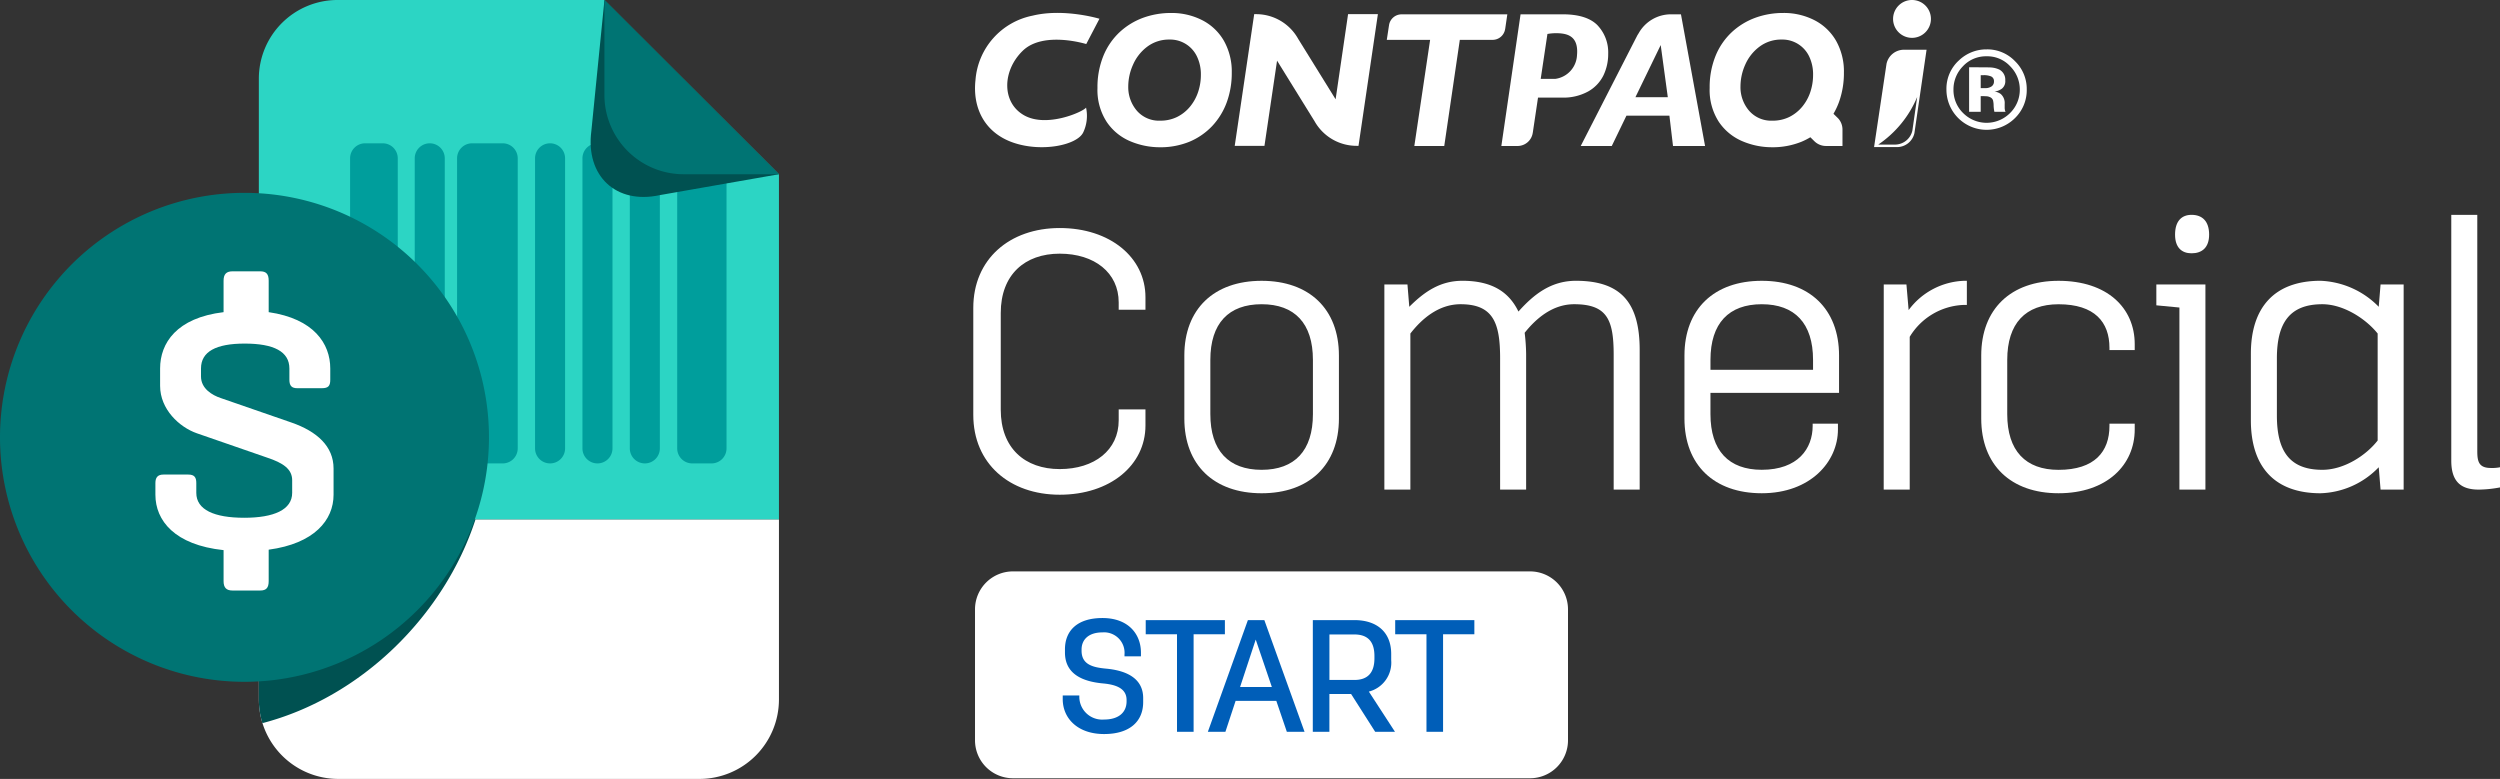
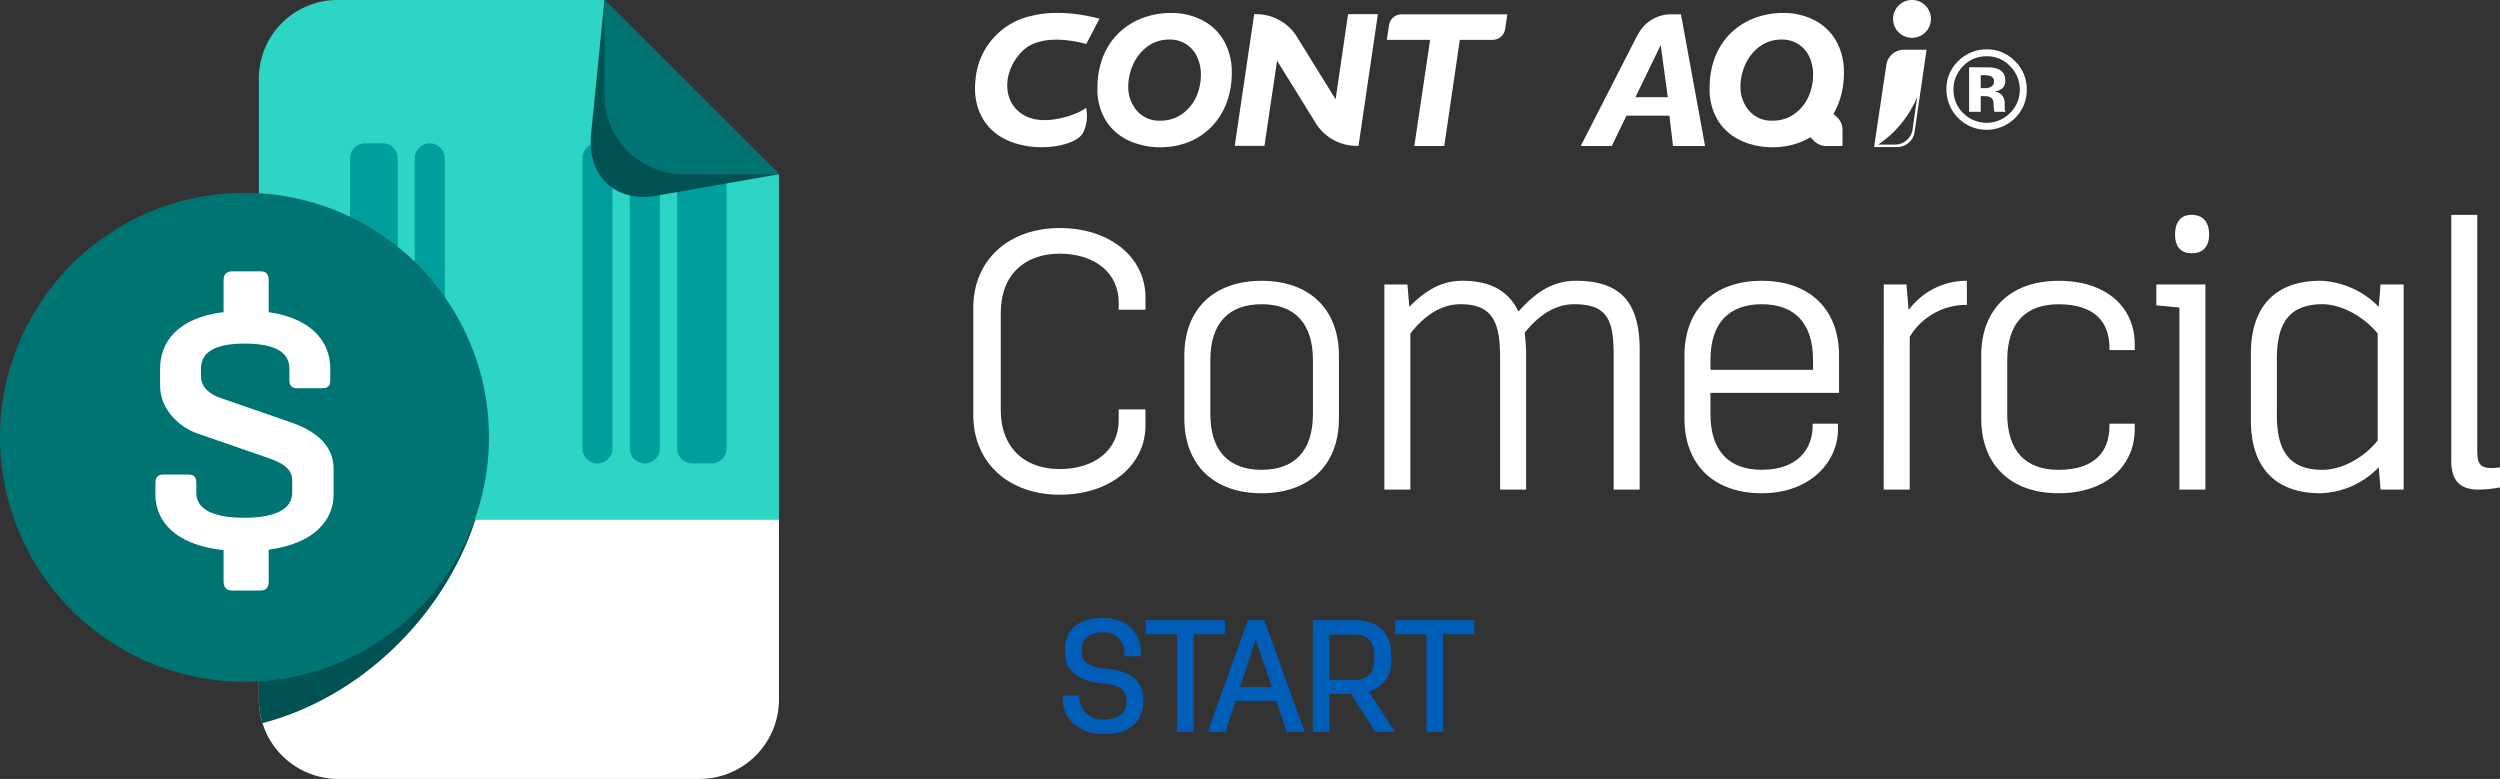
<svg xmlns="http://www.w3.org/2000/svg" width="401.559" height="125.115" viewBox="0 0 401.559 125.115">
  <rect x="0" y="0" width="401.559" height="125.115" fill="#333333" stroke="none" />
  <defs>
    <clipPath id="a">
      <rect width="401.559" height="125.115" fill="none" />
    </clipPath>
  </defs>
  <g clip-path="url(#a)">
    <path d="M106.258,37.721c0-7.824,5.825-12.826,13.886-12.826s13.77,4.707,13.77,11.121v2h-4.3V36.839c0-4.765-3.883-7.826-9.473-7.826s-9.472,3.354-9.472,9.534V54.079c0,6.179,3.883,9.534,9.472,9.534s9.473-3.06,9.473-7.827V54.022h4.3V56.61c0,6.413-5.708,11.121-13.77,11.121s-13.886-5-13.886-12.826Z" transform="translate(50.075 11.732)" fill="#fff" />
    <path d="M129.3,42.658c0-7.474,4.765-12,12.414-12s12.416,4.53,12.416,12V52.777c0,7.474-4.767,12.006-12.416,12.006S129.3,60.251,129.3,52.777Zm4.177,9.415c0,5.884,2.943,8.944,8.238,8.944s8.238-3.06,8.238-8.944V43.364c0-5.884-2.941-8.944-8.238-8.944s-8.238,3.06-8.238,8.944Z" transform="translate(60.933 14.446)" fill="#fff" />
    <path d="M151.137,31.242h3.708l.294,3.59c2.529-2.529,5.06-4.177,8.532-4.177,4.707,0,7.473,1.766,9,4.942,2.47-2.766,5.236-4.942,9.238-4.942,7.355,0,10.237,3.647,10.237,11.12V64.192h-4.177V42.54c0-5.648-1.059-8.12-6.354-8.12-3.472,0-6.119,2.3-7.943,4.589a30.382,30.382,0,0,1,.235,3.356V64.192h-4.178V43.128c0-5.648-1.059-8.708-6.354-8.708-3.531,0-6.237,2.354-8.061,4.707V64.192h-4.178Z" transform="translate(71.225 14.446)" fill="#fff" />
    <path d="M183.9,42.657c0-7.473,4.767-12,12.416-12s12.415,4.53,12.415,12v6H188.075v3.412c0,5.884,2.943,8.944,8.238,8.944,5.825,0,8.179-3.413,8.179-7.062V53.6h4.061v.942c0,5.177-4.414,10.239-12.239,10.239-7.649,0-12.416-4.533-12.416-12.006Zm20.654,2.3V43.364c0-5.884-2.943-8.944-8.238-8.944s-8.238,3.06-8.238,8.944v1.589Z" transform="translate(86.664 14.446)" fill="#fff" />
    <path d="M205.656,31.242H209.3l.353,4.12a11.568,11.568,0,0,1,9-4.707h.353v3.883h-.647a10.587,10.587,0,0,0-8.532,5.12V64.192h-4.178Z" transform="translate(96.918 14.446)" fill="#fff" />
    <path d="M216.3,42.658c0-7.473,4.765-12,12.415-12,7.827,0,12.239,4.353,12.239,10.18v.94h-4.059v-.353c0-4.118-2.354-7-8.18-7-5.3,0-8.238,3.06-8.238,8.944v8.708c0,5.884,2.943,8.945,8.238,8.945,5.826,0,8.18-2.943,8.18-7.062V53.6h4.059v.942c0,5.648-4.412,10.239-12.239,10.239-7.649,0-12.415-4.531-12.415-12Z" transform="translate(101.933 14.446)" fill="#fff" />
    <path d="M239.123,38.343l-3.706-.353V34.634H243.3V67.586h-4.178Zm-.7-11.71c0-2.176,1.059-3.178,2.647-3.178,1.707,0,2.825,1,2.825,3.178,0,2.058-1.118,3-2.825,3-1.587,0-2.647-.942-2.647-3" transform="translate(110.943 11.053)" fill="#fff" />
    <path d="M245.737,42.364c0-7.473,3.825-11.71,11.18-11.71a13.8,13.8,0,0,1,9.356,4.178l.294-3.59h3.708v32.95h-3.708l-.294-3.588a13.5,13.5,0,0,1-9.356,4.178c-7.355,0-11.18-4.237-11.18-11.71Zm4.178,9.944c0,5.648,2,8.708,7.3,8.708,3.53,0,7.061-2.354,8.885-4.707V39.127c-1.882-2.354-5.473-4.707-8.885-4.707-5.3,0-7.3,3.06-7.3,8.708Z" transform="translate(115.807 14.446)" fill="#fff" />
    <path d="M267.616,23.455h4.178V61.408c0,1.648.235,2.707,2.176,2.707A6.448,6.448,0,0,0,275.442,64v3.237a19.146,19.146,0,0,1-3.412.352c-2.943,0-4.414-1.354-4.414-4.648Z" transform="translate(126.117 11.053)" fill="#fff" />
    <path d="M41.028,98.393h58A12.768,12.768,0,0,0,111.8,85.626V56.7H28.26V85.626A12.767,12.767,0,0,0,41.028,98.393" transform="translate(13.318 26.721)" fill="#fff" />
    <path d="M97.772,13.984,83.767,0H40.906A12.638,12.638,0,0,0,28.259,12.628V83.415H111.8V27.989Z" transform="translate(13.317 -0.001)" fill="#2cd5c4" />
    <path d="M76.344,67.062h3.1a2.412,2.412,0,0,0,2.411-2.411V18.059a2.412,2.412,0,0,0-2.411-2.413h-3.1a2.412,2.412,0,0,0-2.411,2.413V64.651a2.412,2.412,0,0,0,2.411,2.411" transform="translate(34.842 7.373)" fill="#009e9c" />
    <path d="M71.171,67.062h0a2.412,2.412,0,0,0,2.413-2.411V18.059a2.412,2.412,0,0,0-2.413-2.413h0a2.412,2.412,0,0,0-2.411,2.413V64.651a2.412,2.412,0,0,0,2.411,2.411" transform="translate(32.404 7.373)" fill="#009e9c" />
    <path d="M66,67.062h0a2.412,2.412,0,0,0,2.413-2.411V18.059A2.412,2.412,0,0,0,66,15.646h0a2.412,2.412,0,0,0-2.411,2.413V64.651A2.412,2.412,0,0,0,66,67.062" transform="translate(29.966 7.373)" fill="#009e9c" />
-     <path d="M60.825,67.062h0a2.412,2.412,0,0,0,2.413-2.411V18.059a2.412,2.412,0,0,0-2.413-2.413h0a2.412,2.412,0,0,0-2.411,2.413V64.651a2.412,2.412,0,0,0,2.411,2.411" transform="translate(27.528 7.373)" fill="#009e9c" />
    <path d="M47.689,67.062h0a2.412,2.412,0,0,0,2.413-2.411V18.059a2.412,2.412,0,0,0-2.413-2.413h0a2.412,2.412,0,0,0-2.411,2.413V64.651a2.412,2.412,0,0,0,2.411,2.411" transform="translate(21.338 7.373)" fill="#009e9c" />
    <path d="M40.632,67.062h2.835a2.412,2.412,0,0,0,2.411-2.411V18.059a2.412,2.412,0,0,0-2.411-2.413H40.632a2.412,2.412,0,0,0-2.411,2.413V64.651a2.412,2.412,0,0,0,2.411,2.411" transform="translate(18.012 7.373)" fill="#009e9c" />
-     <path d="M52.313,67.062H57.23a2.412,2.412,0,0,0,2.411-2.411V18.059a2.412,2.412,0,0,0-2.411-2.413H52.313A2.412,2.412,0,0,0,49.9,18.059V64.651a2.412,2.412,0,0,0,2.411,2.411" transform="translate(23.517 7.373)" fill="#009e9c" />
    <path d="M75.6,31.339l19.123-3.35L66.7,0,64.6,21.023c-.964,7.24,3.962,11.858,11,10.316" transform="translate(30.388 -0.001)" fill="#005151" />
    <path d="M78.733,27.989H94.017L65.987,0V15.263A12.737,12.737,0,0,0,78.733,27.989" transform="translate(31.097 -0.001)" fill="#007473" />
    <path d="M63.063,56.7H28.26V85.634a12.76,12.76,0,0,0,.575,3.8C44.757,85.272,58.04,72.138,63.063,56.7" transform="translate(13.318 26.721)" fill="#005151" />
    <path d="M78.54,60.266A39.27,39.27,0,1,1,39.269,21.054,39.241,39.241,0,0,1,78.54,60.266" transform="translate(0 9.921)" fill="#007473" />
    <path d="M38.488,45.228c0-2.713-2.494-4-7.174-4-4.605,0-7.024,1.283-7.024,4v1.283c0,1.96,1.814,3.015,3.174,3.468L38.789,53.9c4.153,1.433,6.794,3.846,6.794,7.39v4.221c0,4.071-3.1,7.842-10.421,8.822v5.052c0,1.053-.375,1.507-1.357,1.507H29.35c-.981,0-1.433-.453-1.433-1.507V74.406c-7.854-.83-10.951-4.749-10.951-8.9V63.624c0-.9.38-1.357,1.286-1.357h4c.983,0,1.283.452,1.283,1.357v1.583c0,2.713,2.87,4,7.7,4,4.755,0,7.7-1.283,7.7-4V63.171c0-1.808-1.508-2.79-4-3.618L23.613,55.632c-2.8-.981-5.891-3.844-5.891-7.614V45.228c0-4.07,2.644-8.142,10.194-9.047V31.13c0-1.055.452-1.508,1.433-1.508h4.456c.981,0,1.357.453,1.357,1.508v5.051c7.25,1.055,9.891,5.051,9.891,9.047v1.81c0,.981-.3,1.358-1.358,1.358H39.769c-.9,0-1.281-.377-1.281-1.358Z" transform="translate(7.995 13.959)" fill="#fff" />
    <path d="M223.471,16.467A6.454,6.454,0,0,1,212.5,11.831a6.143,6.143,0,0,1,2.035-4.695,6.355,6.355,0,0,1,4.424-1.746,6.158,6.158,0,0,1,4.559,1.9,6.213,6.213,0,0,1,1.882,4.54,6.262,6.262,0,0,1-1.929,4.636m-8.3-8.38a5.27,5.27,0,0,0-1.54,3.744,5.16,5.16,0,0,0,1.562,3.8,5.315,5.315,0,0,0,7.514,0,5.237,5.237,0,0,0,1.577-3.8,5.293,5.293,0,0,0-1.562-3.744A5.008,5.008,0,0,0,218.959,6.5a5.073,5.073,0,0,0-3.791,1.585m.973,7.328V8.26c.437,0,1.109,0,2,.019.87,0,1.362,0,1.457.016A3.754,3.754,0,0,1,221,8.639a1.831,1.831,0,0,1,.95,1.729,1.534,1.534,0,0,1-.5,1.3,2.494,2.494,0,0,1-1.239.5,2.057,2.057,0,0,1,1.017.394,1.931,1.931,0,0,1,.628,1.6V14.8a.794.794,0,0,0,.022.207,1.229,1.229,0,0,0,.038.228l.076.179h-1.791a5.765,5.765,0,0,1-.121-.978,3.639,3.639,0,0,0-.1-.872.875.875,0,0,0-.531-.518,1.517,1.517,0,0,0-.643-.128l-.415-.022h-.388v2.519Zm3.409-5.722a2.923,2.923,0,0,0-1.083-.156h-.46v2.079h.721a1.7,1.7,0,0,0,1.028-.28.952.952,0,0,0,.38-.833.8.8,0,0,0-.586-.811" transform="translate(100.143 2.54)" fill="#fff" />
    <path d="M129.807,22.986a12.2,12.2,0,0,1-4.71-.958,8.548,8.548,0,0,1-3.79-3.1,9.392,9.392,0,0,1-1.492-5.458,13.378,13.378,0,0,1,.956-5.182,10.788,10.788,0,0,1,2.614-3.8,11.2,11.2,0,0,1,3.765-2.3,13,13,0,0,1,4.484-.769,10.76,10.76,0,0,1,5.017,1.162A8.439,8.439,0,0,1,140.131,5.9a10.045,10.045,0,0,1,1.255,5.082,13.686,13.686,0,0,1-.8,4.767,11.167,11.167,0,0,1-2.338,3.822,10.757,10.757,0,0,1-3.655,2.525,12.357,12.357,0,0,1-4.782.892m1.57-17.3A5.786,5.786,0,0,0,127.8,6.839a7.206,7.206,0,0,0-2.27,2.881,8.552,8.552,0,0,0-.771,3.487,5.827,5.827,0,0,0,1.368,3.893,4.7,4.7,0,0,0,3.771,1.615,6.044,6.044,0,0,0,2.712-.6,6.363,6.363,0,0,0,2.083-1.665,7.33,7.33,0,0,0,1.3-2.382,8.632,8.632,0,0,0,.431-2.714,6.61,6.61,0,0,0-.639-2.968,4.765,4.765,0,0,0-4.412-2.7" transform="translate(56.465 0.667)" fill="#fff" />
    <path d="M155.824,22.713,158.36,5.664H151.4l.337-2.208v0l.012-.059a2.041,2.041,0,0,1,2.027-1.829H170.76l-.344,2.351-.013.047a2.039,2.039,0,0,1-2.011,1.7H163.13l-2.5,17.049Z" transform="translate(71.351 0.736)" fill="#fff" />
-     <path d="M179.361,3.33c-1.14-1.171-3.019-1.766-5.582-1.766h-6.785l-3.085,21.149h2.619a2.471,2.471,0,0,0,2.426-2.127l.01-.044.834-5.6h3.839a8.256,8.256,0,0,0,4.23-.995,6.015,6.015,0,0,0,2.432-2.556,7.932,7.932,0,0,0,.772-3.5,6.312,6.312,0,0,0-1.71-4.557m-3.3,4.768a4.029,4.029,0,0,1-3.506,3.834h-2.325l1.08-7.215a7.951,7.951,0,0,1,1.966-.107c1.286.1,3.051.5,2.785,3.488" transform="translate(77.244 0.736)" fill="#fff" />
    <path d="M153.006,1.55l-2,13.674-6.022-9.719a7.724,7.724,0,0,0-6.774-3.955l-.09-.01h-.191L134.8,22.7h4.776L141.6,9.017l6.023,9.729A7.741,7.741,0,0,0,154.4,22.7l.088.006h.193L157.795,1.55Zm-1.991,13.68h0Z" transform="translate(63.526 0.725)" fill="#fff" />
    <path d="M188.673,1.564h-1.635a5.938,5.938,0,0,0-5.16,3.041l-.174.275c-.047.091-.077.138-.077.138l-9.053,17.695h4.986l2.358-4.874h6.9l.578,4.874h5.148Zm-7.315,13.313L185.42,6.5l1.14,8.374Z" transform="translate(81.329 0.736)" fill="#fff" />
    <path d="M207.205,18.263l-.667-.653a11.728,11.728,0,0,0,.877-1.861,13.761,13.761,0,0,0,.8-4.767A10.023,10.023,0,0,0,206.964,5.9a8.438,8.438,0,0,0-3.48-3.322,10.753,10.753,0,0,0-5.018-1.161,12.973,12.973,0,0,0-4.477.769,11.2,11.2,0,0,0-3.769,2.3,10.752,10.752,0,0,0-2.613,3.8,13.35,13.35,0,0,0-.956,5.182,9.38,9.38,0,0,0,1.487,5.458,8.591,8.591,0,0,0,3.793,3.1,12.155,12.155,0,0,0,4.71.959,12.344,12.344,0,0,0,4.783-.893,10.847,10.847,0,0,0,1.4-.714l.637.627a2.644,2.644,0,0,0,1.876.775h2.647V20.136a2.64,2.64,0,0,0-.775-1.873m-10.472.453a4.7,4.7,0,0,1-3.768-1.617,5.809,5.809,0,0,1-1.368-3.893,8.583,8.583,0,0,1,.764-3.485,7.22,7.22,0,0,1,2.276-2.881,5.787,5.787,0,0,1,3.575-1.153,4.757,4.757,0,0,1,4.411,2.7,6.62,6.62,0,0,1,.636,2.969,8.656,8.656,0,0,1-.428,2.713,7.3,7.3,0,0,1-1.3,2.383,6.423,6.423,0,0,1-2.082,1.665,6.031,6.031,0,0,1-2.712.6" transform="translate(87.961 0.667)" fill="#fff" />
    <path d="M124.312,6.411s-6.884-2.142-10.2,1.081-3.4,8.349.25,10.381,9.509-.612,9.919-1.255a6.21,6.21,0,0,1-.456,3.99c-.987,2.048-6.66,3.219-11.238,1.638-4.605-1.589-6.56-5.583-6.065-10.058a11.434,11.434,0,0,1,9.154-10.334c5.033-1.234,10.758.494,10.758.494Z" transform="translate(50.164 0.664)" fill="#fff" />
    <path d="M209.716,0a3.04,3.04,0,1,0,3.038,3.04A3.039,3.039,0,0,0,209.716,0" transform="translate(97.399 -0.001)" fill="#fff" />
    <path d="M209.4,5.43a2.865,2.865,0,0,0-2.8,2.257l-2,13.381h3.68a2.86,2.86,0,0,0,2.8-2.233l1.951-13.4Zm1.352,12.99a2.873,2.873,0,0,1-2.8,2.247l-2.692.006a17.2,17.2,0,0,0,6.262-7.648Z" transform="translate(96.42 2.558)" fill="#fff" />
-     <path d="M195.6,95.606h-83.06a6.093,6.093,0,0,1-6.094-6.094V68.476a6.094,6.094,0,0,1,6.094-6.094H195.6a6.1,6.1,0,0,1,6.094,6.094V89.512a6.094,6.094,0,0,1-6.094,6.094" transform="translate(50.164 29.398)" fill="#fff" />
    <path d="M116.022,79.907h2.666v.281a3.669,3.669,0,0,0,3.975,3.59c2.408,0,3.615-1.2,3.615-2.922V80.65c0-1.795-1.539-2.461-3.743-2.667-3.154-.281-6.154-1.409-6.154-4.971V72.5c0-2.9,1.873-5.026,6.025-5.026,4.231,0,6.179,2.666,6.179,5.539v.614h-2.641v-.281a3.288,3.288,0,0,0-3.538-3.565c-2.307,0-3.357,1.231-3.357,2.744v.2c0,2.18,1.717,2.667,3.869,2.872,2.9.256,6.026,1.308,6.026,4.743v.64c0,3.076-2.129,5.129-6.281,5.129-4.206,0-6.641-2.488-6.641-5.616Z" transform="translate(54.677 31.796)" fill="#005eb8" />
    <path d="M130.107,69.98h-5.024V67.7H137.8V69.98h-5.026V85.645h-2.666Z" transform="translate(58.947 31.903)" fill="#005eb8" />
    <path d="M138.3,67.7h2.641l6.46,17.946h-2.845l-1.692-4.973h-6.538l-1.64,4.973h-2.819Zm3.846,10.743-2.589-7.615-2.513,7.615Z" transform="translate(62.142 31.903)" fill="#005eb8" />
    <path d="M143.327,67.7h6.666c3.64,0,5.922,1.948,5.922,5.435v1a4.8,4.8,0,0,1-3.59,5.049l4.2,6.462h-3.179l-3.871-6.076h-3.487v6.076h-2.666Zm6.666,9.615c2.076,0,3.229-1.077,3.229-3.487v-.359c0-2.41-1.153-3.462-3.229-3.462h-4v7.308Z" transform="translate(67.545 31.903)" fill="#005eb8" />
    <path d="M157.343,69.98h-5.024V67.7h12.716V69.98h-5.026V85.645h-2.666Z" transform="translate(71.782 31.903)" fill="#005eb8" />
  </g>
</svg>